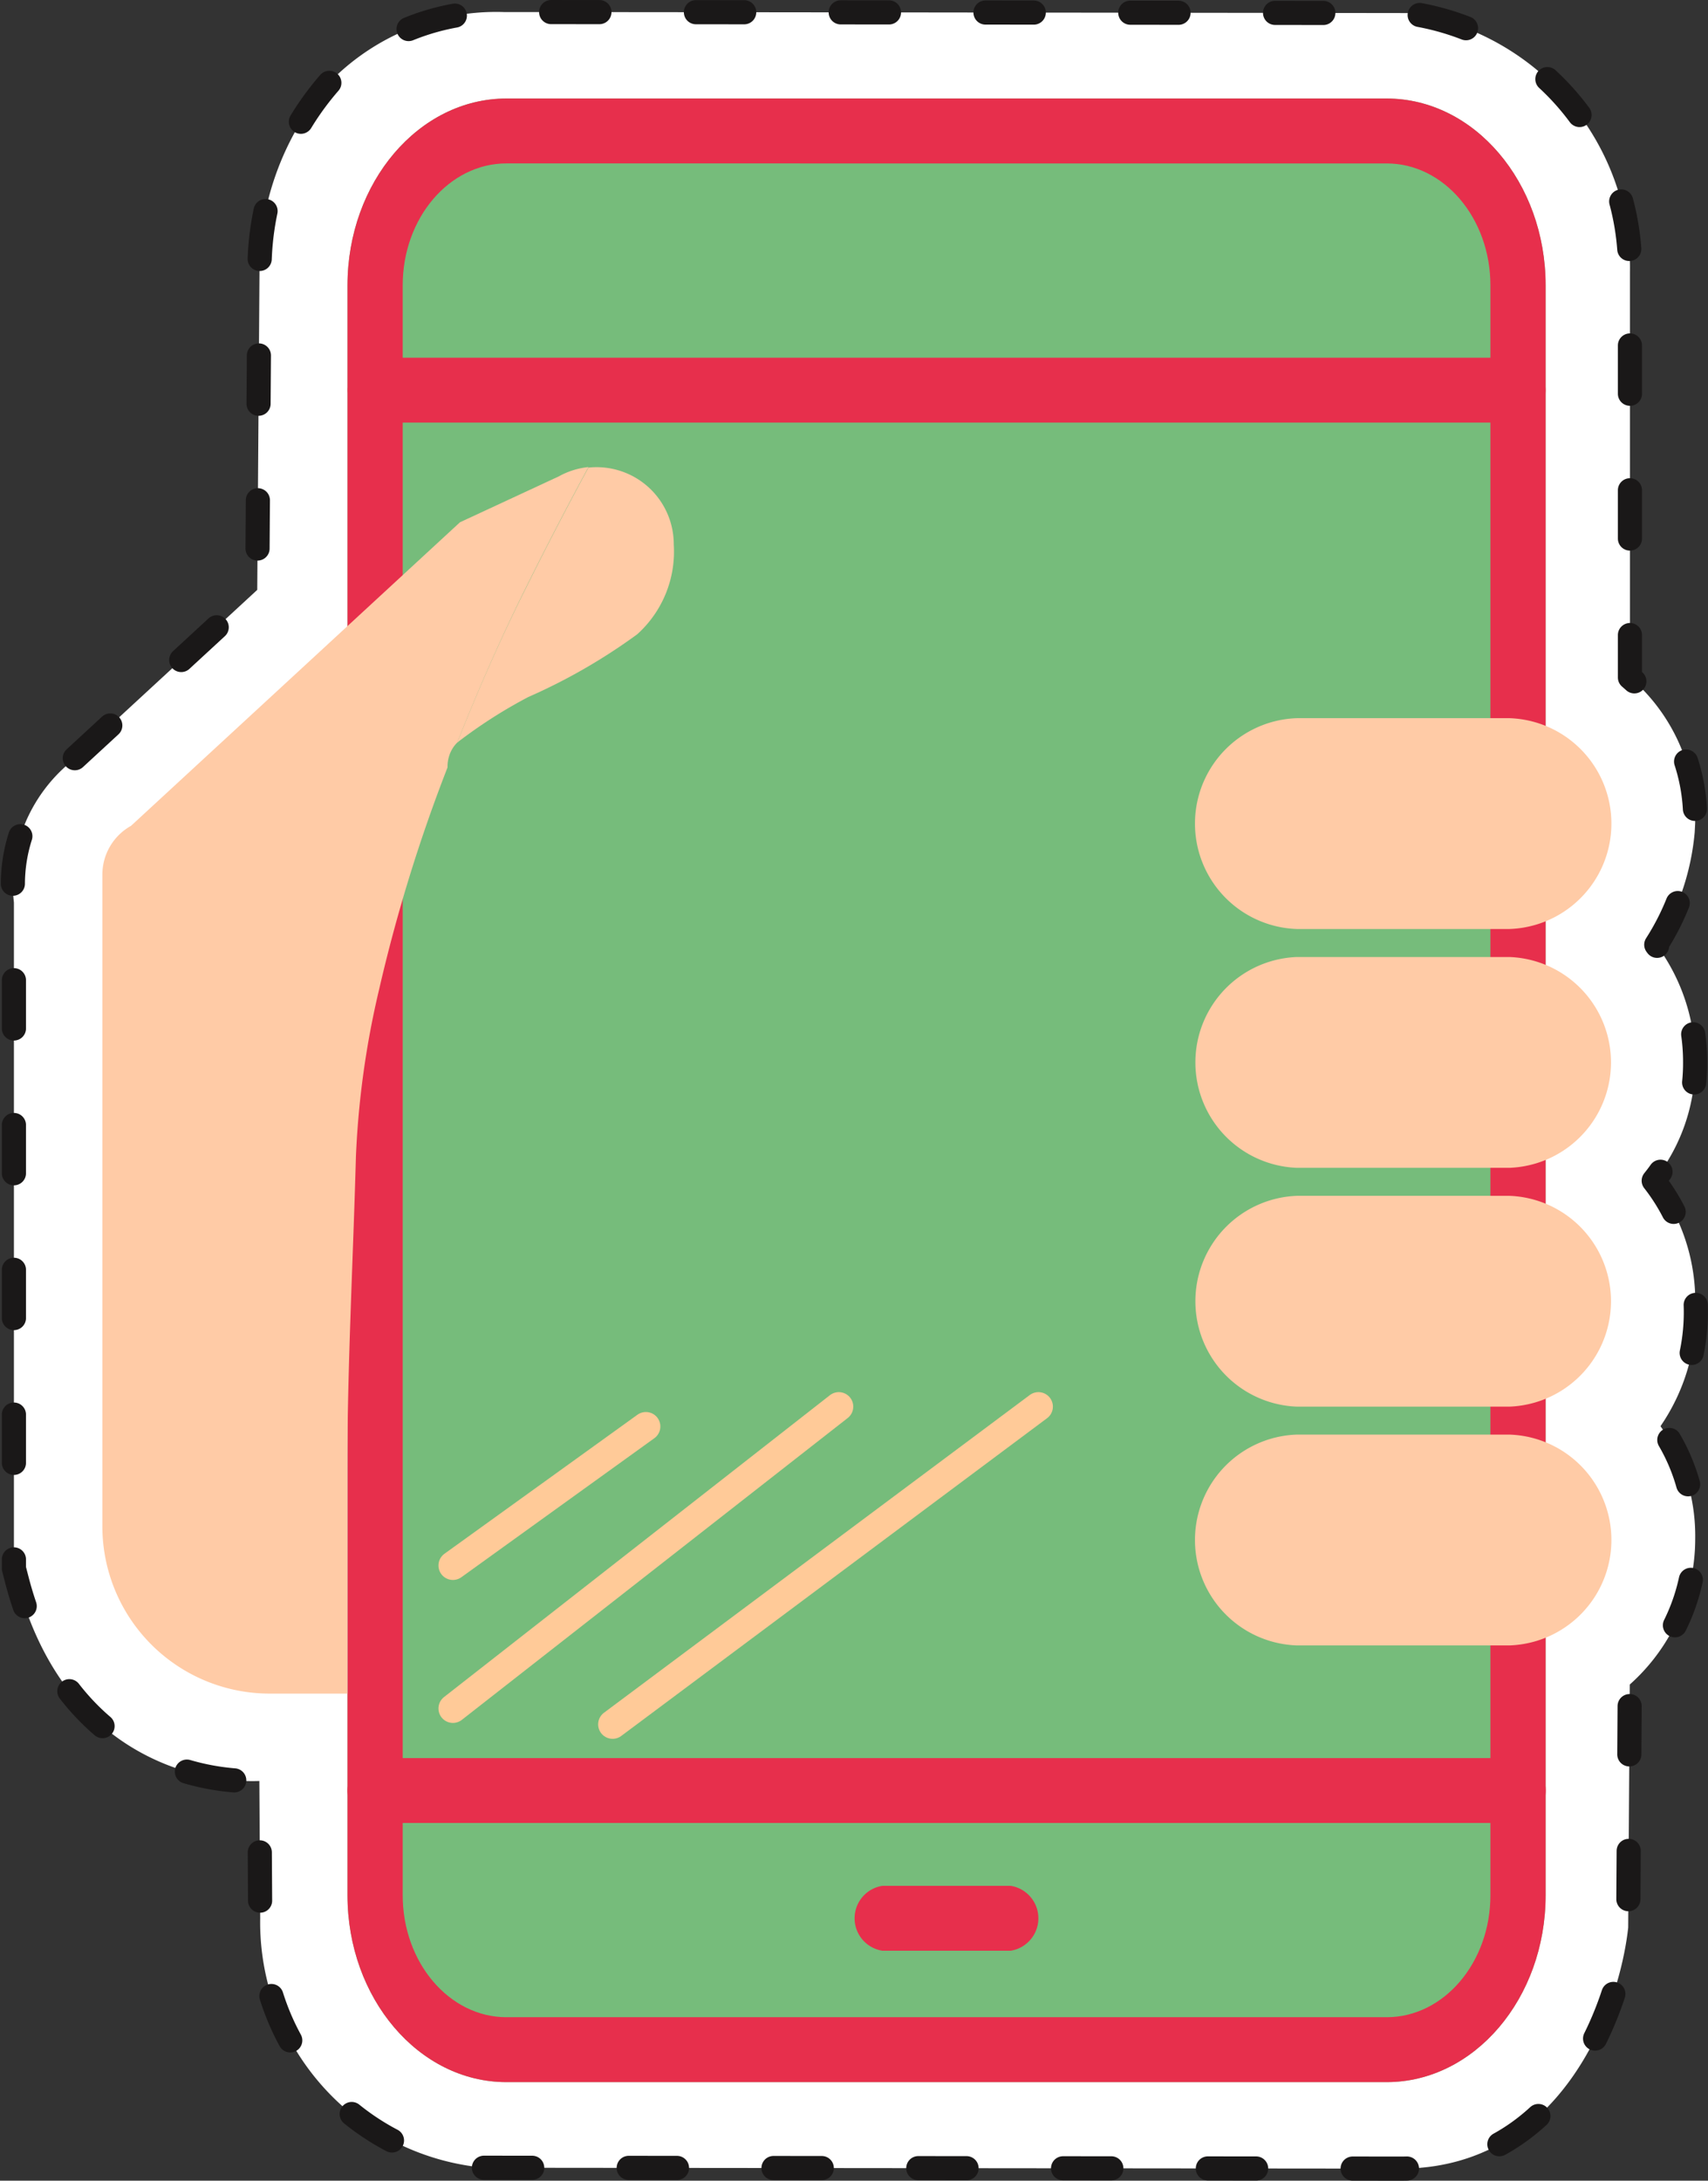
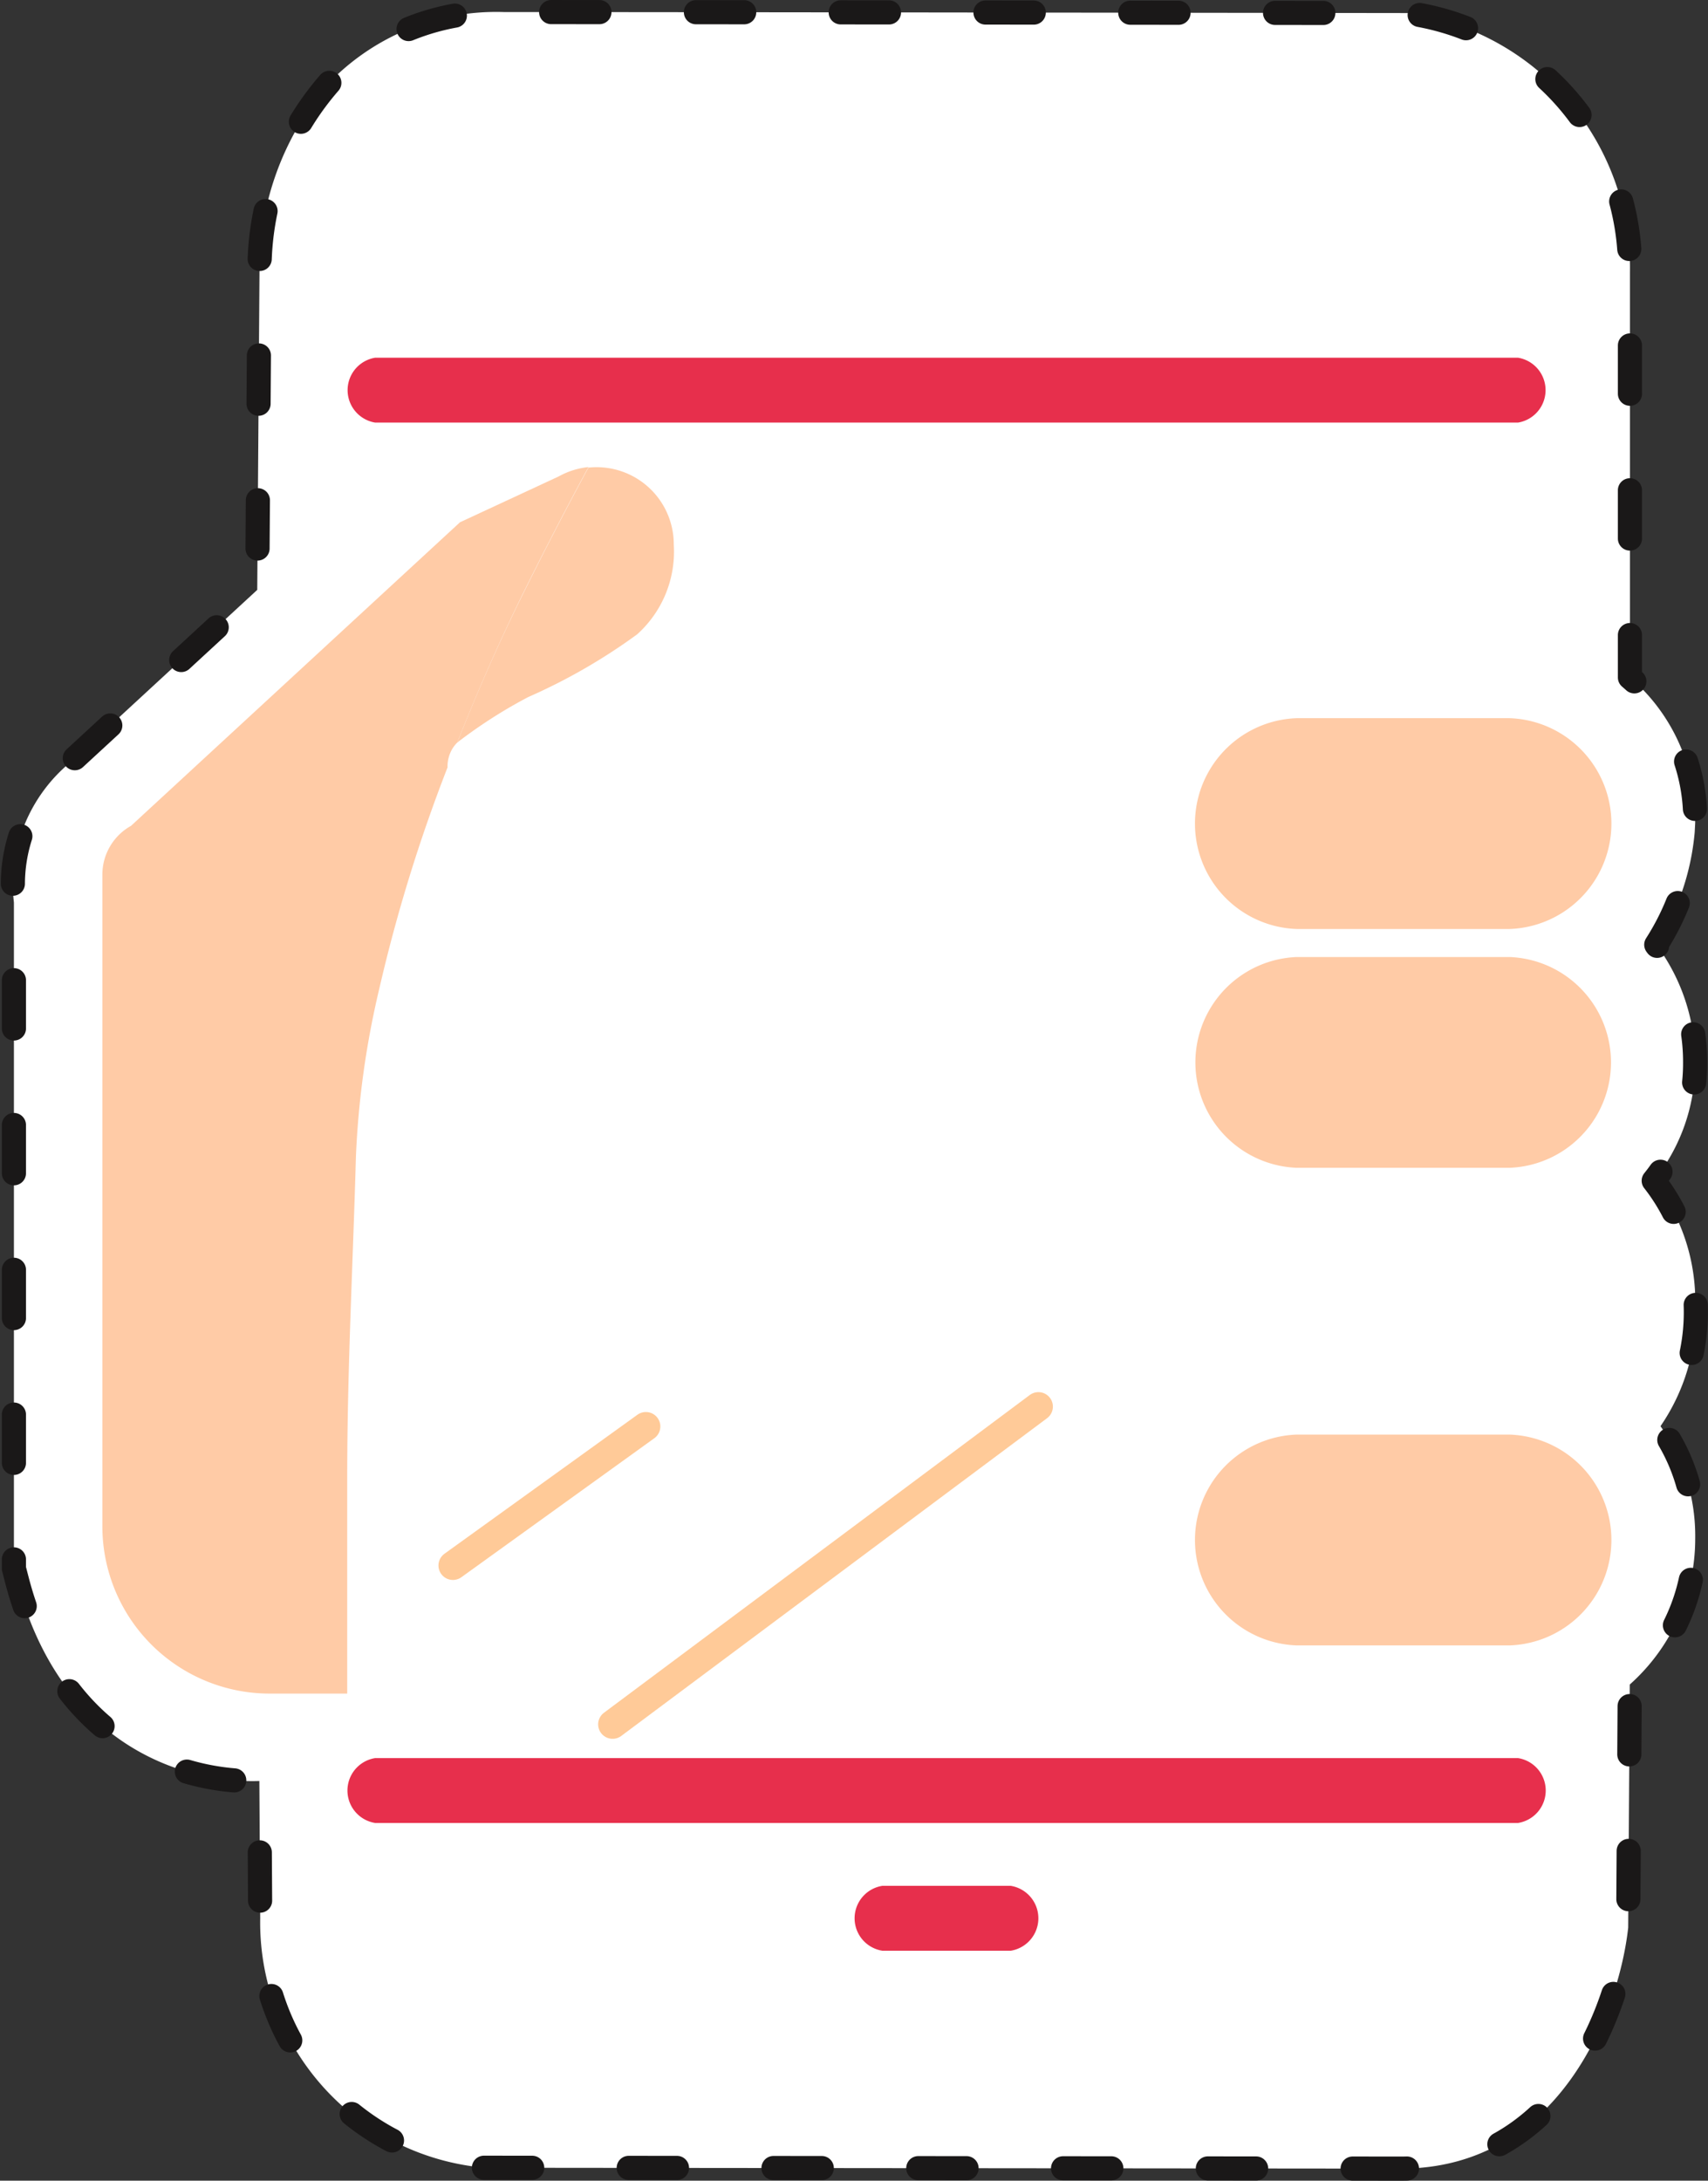
<svg xmlns="http://www.w3.org/2000/svg" width="59.032" height="75.361" viewBox="0 0 59.032 75.361">
  <rect x="0" y="0" width="59.032" height="75.361" fill="#333333" stroke="none" />
  <g id="Group_264" data-name="Group 264" transform="translate(0.428 0.417)">
    <g id="Group_255" data-name="Group 255">
      <path id="Path_178" data-name="Path 178" d="M3462.262,652.91l-31.693-.03-.183-.022a8.51,8.51,0,0,1-7.549-8.6l-.029-4.744c-2.637.09-6.907-1.234-8.388-6.976l-.095-.367V609.156a5.468,5.468,0,0,1,1.952-4.847l6.458-5.958.078-11.073a9.826,9.826,0,0,1,2.515-6.564,8.037,8.037,0,0,1,5.944-2.331c5.586,0,30.995.034,30.995.034h.245l.241.04a8.893,8.893,0,0,1,7.425,8.921v14a6.435,6.435,0,0,1,2.254,5.051l-.016.3a8.607,8.607,0,0,1-1.328,3.885,6.748,6.748,0,0,1,1.343,4.063A6.45,6.45,0,0,1,3471,618.77a6.755,6.755,0,0,1,1.434,3.994,6.948,6.948,0,0,1-1.2,4.489,6.583,6.583,0,0,1,1.2,3.883,6.746,6.746,0,0,1-2.262,5.045l-.054,8.4C3469.8,647.465,3467.752,652.91,3462.262,652.91Zm4.195-21.6Z" transform="translate(-3414.272 -578.383)" fill="#fff" stroke="#1a1818" stroke-linecap="round" stroke-linejoin="round" stroke-width="0.834" stroke-dasharray="1.668 3.336" />
    </g>
    <g id="Group_263" data-name="Group 263" transform="translate(3.117 2.988)">
      <g id="Group_262" data-name="Group 262" transform="translate(8.465 0)">
        <g id="Group_256" data-name="Group 256">
-           <path id="Path_179" data-name="Path 179" d="M3465.69,650.932h-30.424c-3.028,0-5.493-2.9-5.493-6.457V588.839c0-3.56,2.465-6.457,5.493-6.457h30.424c3.028,0,5.493,2.9,5.493,6.457v55.636C3471.183,648.036,3468.718,650.932,3465.69,650.932Z" transform="translate(-3429.773 -582.382)" fill="#76bc7b" />
-         </g>
+           </g>
        <g id="Group_261" data-name="Group 261">
          <g id="Group_257" data-name="Group 257">
-             <path id="Path_180" data-name="Path 180" d="M3465.69,650.932h-30.424c-3.028,0-5.493-2.9-5.493-6.457V588.839c0-3.56,2.465-6.457,5.493-6.457h30.424c3.028,0,5.493,2.9,5.493,6.457v55.636C3471.183,648.036,3468.718,650.932,3465.69,650.932Zm-30.424-66.308c-1.977,0-3.585,1.891-3.585,4.214v55.636c0,2.324,1.609,4.215,3.585,4.215h30.424c1.977,0,3.585-1.891,3.585-4.215V588.839c0-2.324-1.608-4.214-3.585-4.214Z" transform="translate(-3429.773 -582.382)" fill="#e72f4c" />
-           </g>
+             </g>
          <g id="Group_258" data-name="Group 258" transform="translate(0 8.956)">
            <path id="Path_181" data-name="Path 181" d="M3470.229,596.611h-39.5a1.136,1.136,0,0,1,0-2.242h39.5a1.136,1.136,0,0,1,0,2.242Z" transform="translate(-3429.773 -594.368)" fill="#e72f4c" />
          </g>
          <g id="Group_259" data-name="Group 259" transform="translate(0 57.352)">
            <path id="Path_182" data-name="Path 182" d="M3470.229,661.376h-39.5a1.135,1.135,0,0,1,0-2.242h39.5a1.135,1.135,0,0,1,0,2.242Z" transform="translate(-3429.773 -659.134)" fill="#e72f4c" />
          </g>
          <g id="Group_260" data-name="Group 260" transform="translate(17.529 61.767)">
            <path id="Path_183" data-name="Path 183" d="M3458.629,667.285h-4.442a1.135,1.135,0,0,1,0-2.242h4.442a1.136,1.136,0,0,1,0,2.242Z" transform="translate(-3453.232 -665.043)" fill="#e72f4c" />
          </g>
        </g>
-         <line id="Line_1" data-name="Line 1" y1="10.432" x2="13.337" transform="translate(3.644 45.205)" fill="#e72f4c" stroke="#ffca98" stroke-linecap="round" stroke-miterlimit="10" stroke-width="1" />
        <line id="Line_2" data-name="Line 2" y1="10.981" x2="14.717" transform="translate(9.163 45.205)" fill="#e72f4c" stroke="#ffca98" stroke-linecap="round" stroke-miterlimit="10" stroke-width="1" />
        <line id="Line_3" data-name="Line 3" y1="4.804" x2="6.669" transform="translate(3.644 45.892)" fill="#e72f4c" stroke="#ffca98" stroke-linecap="round" stroke-miterlimit="10" stroke-width="1" />
      </g>
      <path id="Path_184" data-name="Path 184" d="M3427.2,623.266a30.5,30.5,0,0,1,.807-5.808,55.2,55.2,0,0,1,2.36-7.653,1.2,1.2,0,0,1,.092-.495,1.108,1.108,0,0,1,.243-.363c.71-1.79,1.48-3.555,2.336-5.28q1.062-2.139,2.2-4.241a2.66,2.66,0,0,0-1.024.321l-3.417,1.587-11.369,10.49a1.932,1.932,0,0,0-.991,1.686V636.03a5.782,5.782,0,0,0,5.783,5.783h2.68v-7.7C3426.907,630.479,3427.1,626.893,3427.2,623.266Z" transform="translate(-3418.444 -586.69)" fill="#ffcba6" />
      <path id="Path_185" data-name="Path 185" d="M3479.84,611.04H3472.5a3.645,3.645,0,0,0,0,7.286h7.344a3.645,3.645,0,0,0,0-7.286Z" transform="translate(-3431.22 -589.626)" fill="#ffcba6" />
      <path id="Path_186" data-name="Path 186" d="M3479.84,622.085H3472.5a3.645,3.645,0,0,0,0,7.285h7.344a3.645,3.645,0,0,0,0-7.285Z" transform="translate(-3431.22 -592.417)" fill="#ffcba6" />
      <path id="Path_187" data-name="Path 187" d="M3479.84,644.173H3472.5a3.645,3.645,0,0,0,0,7.286h7.344a3.645,3.645,0,0,0,0-7.286Z" transform="translate(-3431.22 -598.001)" fill="#ffcba6" />
-       <path id="Path_188" data-name="Path 188" d="M3479.84,633.13H3472.5a3.645,3.645,0,0,0,0,7.285h7.344a3.645,3.645,0,0,0,0-7.285Z" transform="translate(-3431.22 -595.209)" fill="#ffcba6" />
      <path id="Path_189" data-name="Path 189" d="M3434.842,608.961a.9.9,0,0,1,.135-.112,16.851,16.851,0,0,1,2.326-1.475,20.014,20.014,0,0,0,3.762-2.166,3.842,3.842,0,0,0,1.266-3.1,2.667,2.667,0,0,0-2.95-2.662q-1.138,2.1-2.2,4.241C3436.322,605.406,3435.551,607.171,3434.842,608.961Z" transform="translate(-3422.589 -586.691)" fill="#ffcba6" />
    </g>
  </g>
</svg>